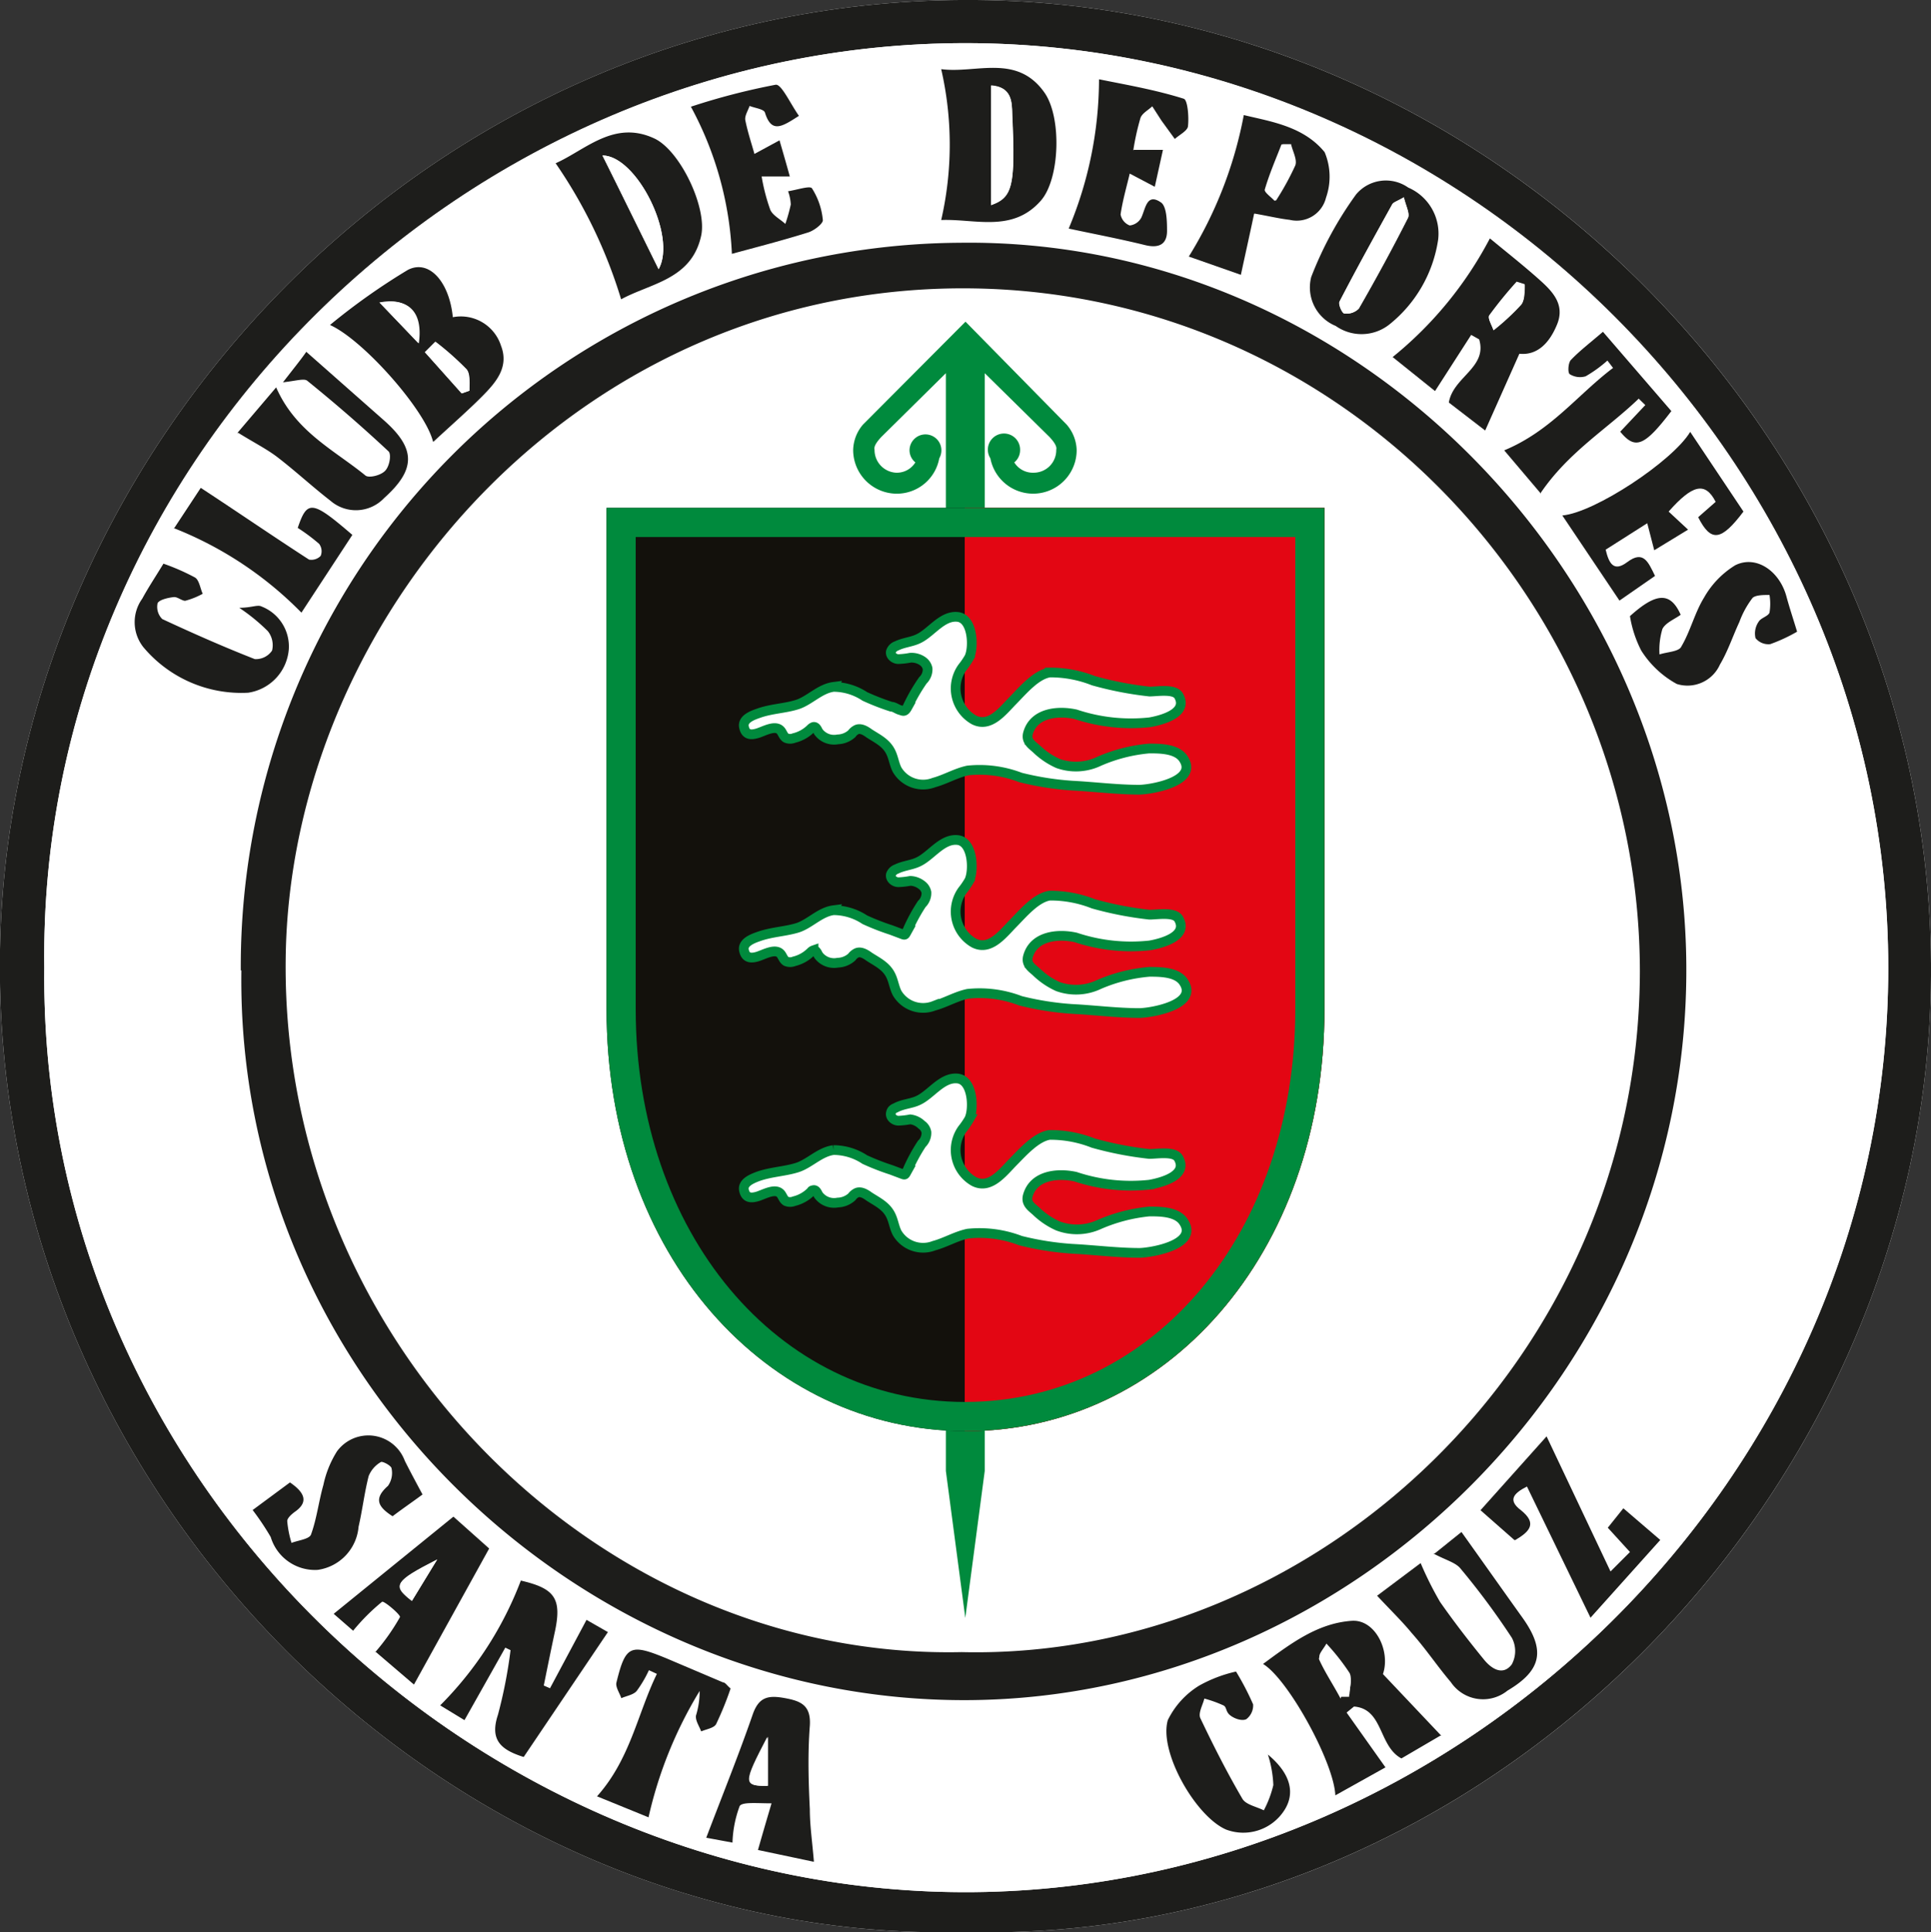
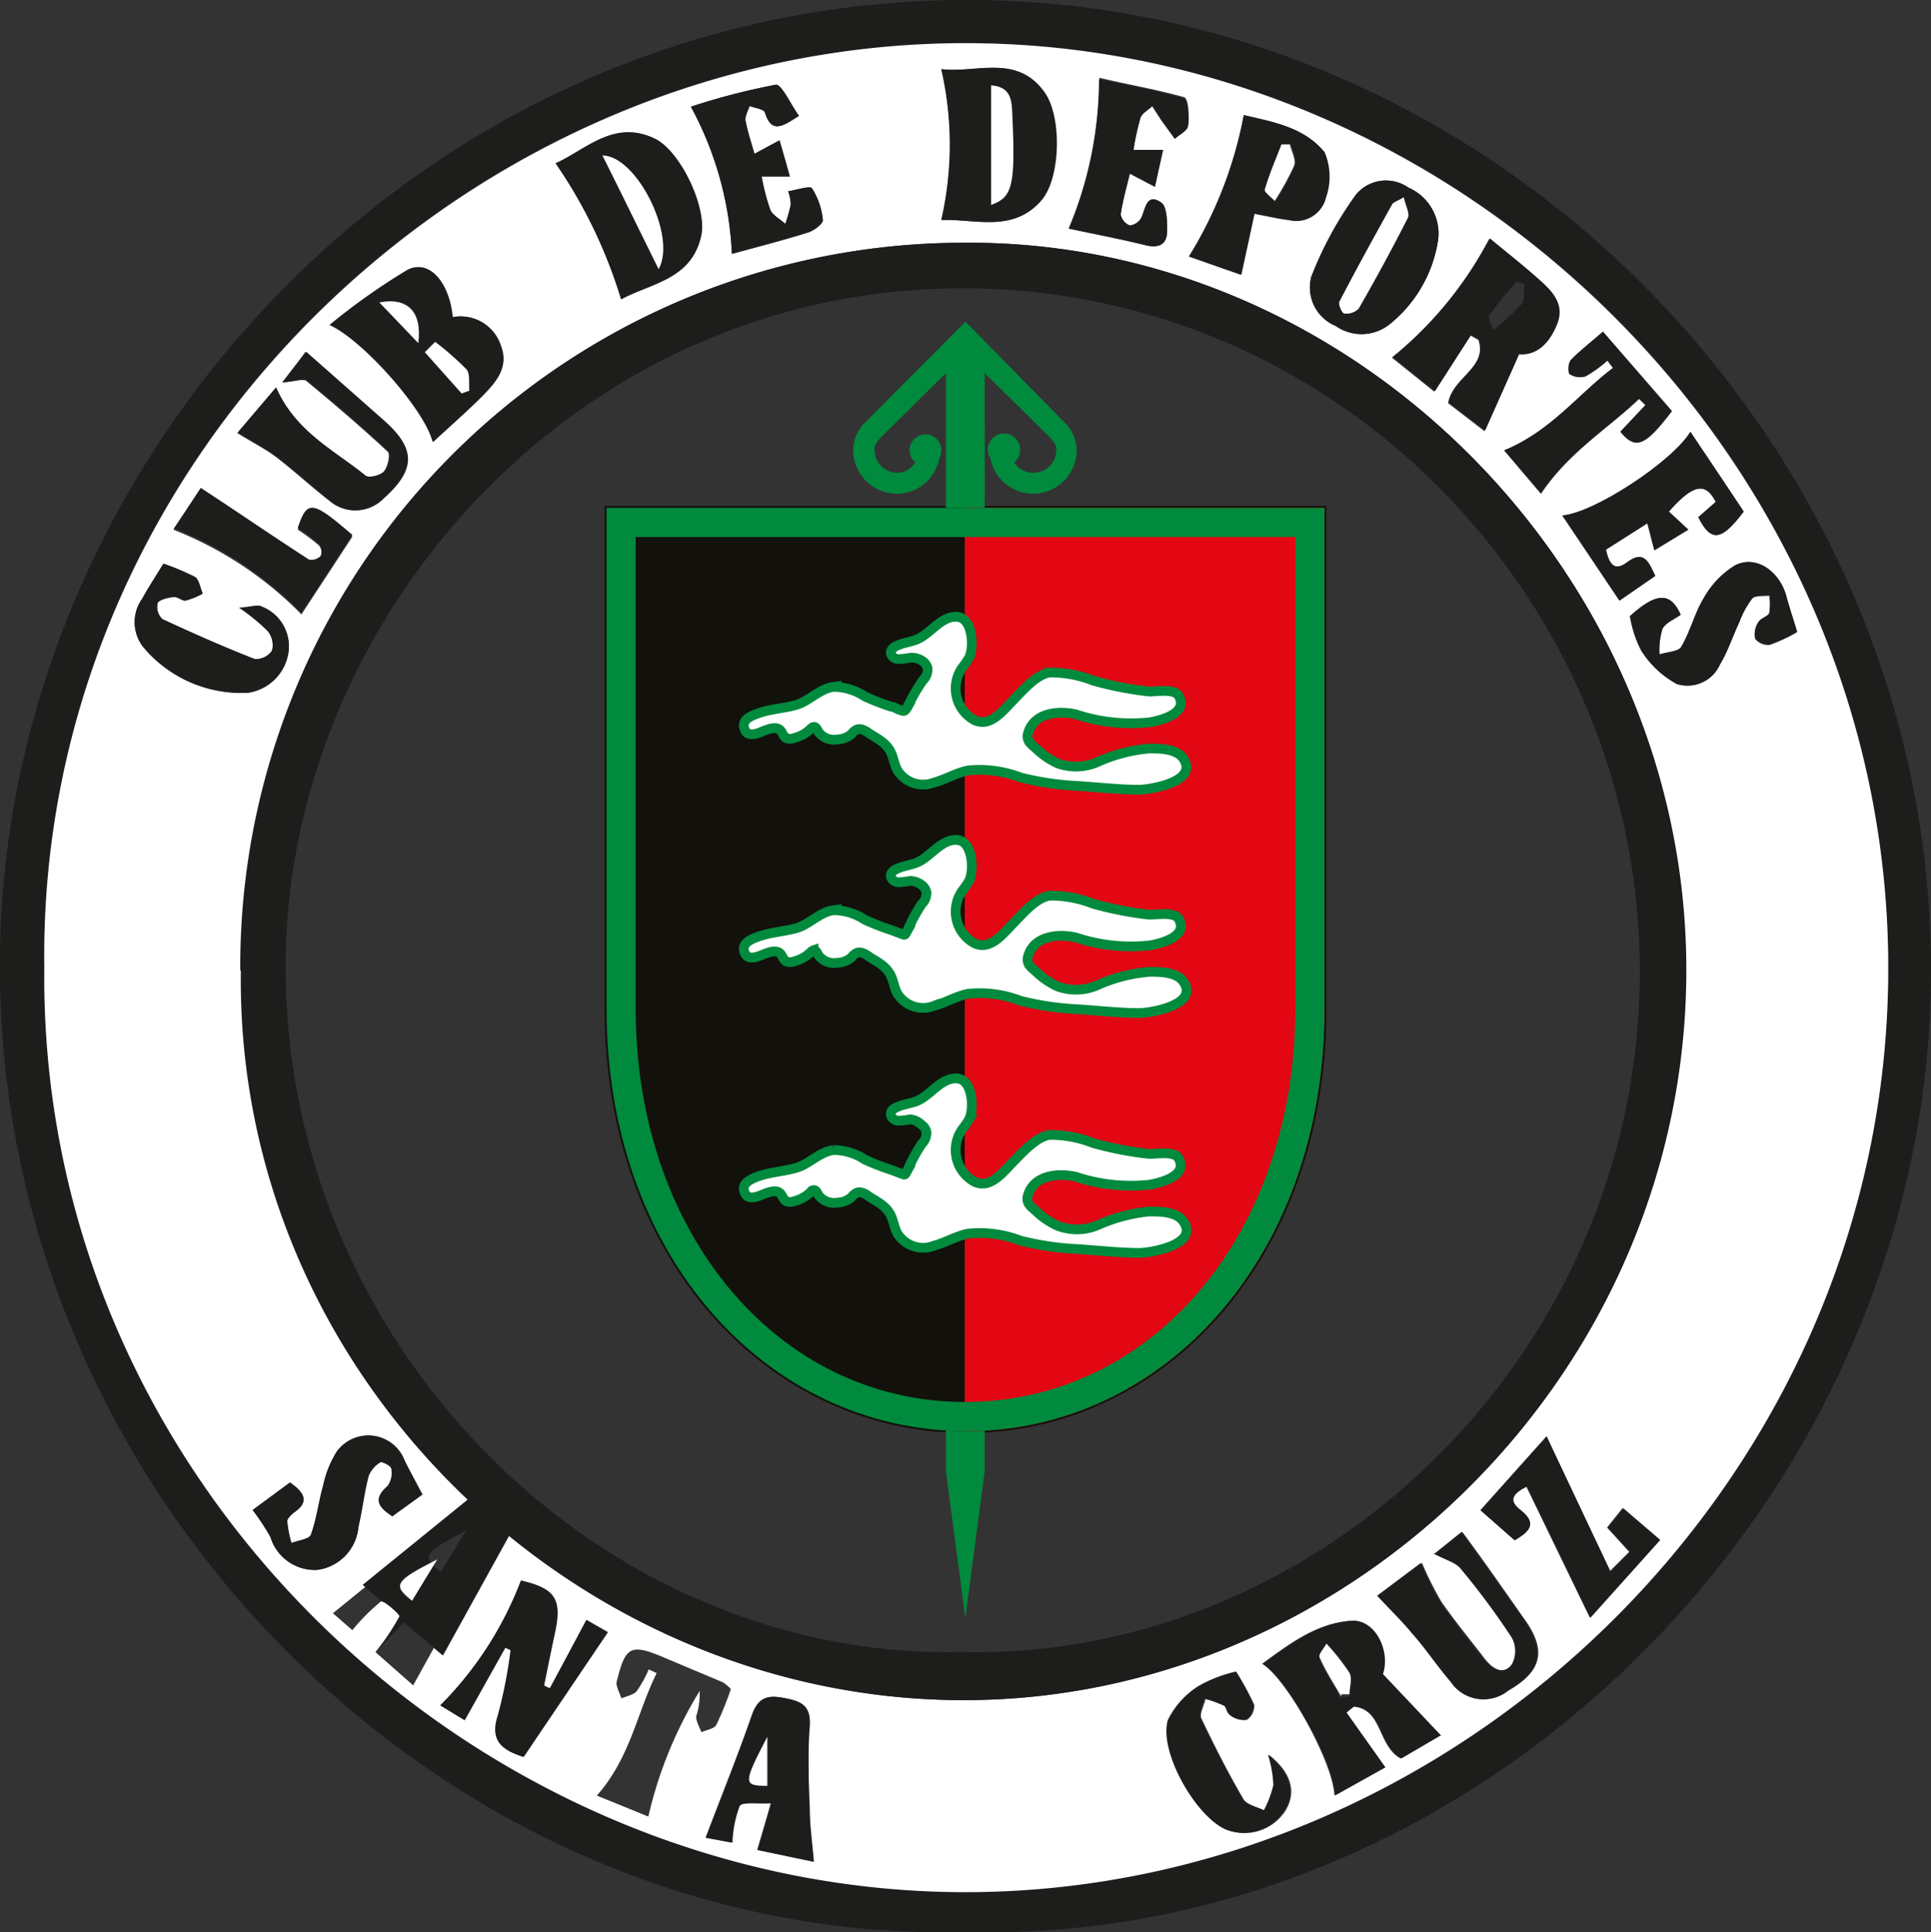
<svg xmlns="http://www.w3.org/2000/svg" viewBox="0 0 99.36 99.41">
  <rect x="0" y="0" width="99.36" height="99.41" fill="#333333" stroke="none" />
  <defs>
    <style>.cls-1{fill:#008a3d;}.cls-2,.cls-7{fill:none;}.cls-2{stroke:#13110c;stroke-width:0.2px;}.cls-3{fill:#fff;}.cls-4{fill:#1d1d1b;}.cls-5{fill:#13110c;}.cls-6{fill:#e30613;}.cls-7{stroke:#008a3d;stroke-miterlimit:10;stroke-width:0.5px;}</style>
  </defs>
  <g id="Capa_2" data-name="Capa 2">
    <g id="Capa_1-2" data-name="Capa 1">
      <path class="cls-1" d="M49.64,26.13H31.21V51.92c0,12.69,8.25,21.66,18.43,21.71h.08c10.19,0,18.43-9,18.43-21.71V26.13H49.72" />
      <path class="cls-2" d="M49.64,26.13H31.21V51.92c0,12.69,8.25,21.66,18.43,21.71h.08c10.19,0,18.43-9,18.43-21.71V26.13H49.72" />
-       <path class="cls-3" d="M49.64,99.4c26.73.72,49.56-22.53,49.72-49.19C99.53,23.29,77.25.25,50.24,0,22.24-.25.47,23,0,48.84-.5,76.92,23.16,100.09,49.64,99.4" />
      <path class="cls-4" d="M49.64,99.4C23.16,100.09-.5,76.92,0,48.84.47,23,22.24-.25,50.24,0c27,.25,49.29,23.29,49.12,50.21-.16,26.66-23,49.91-49.72,49.19M2.28,49.79C2,76.23,24.43,97.27,49.54,97.35c25.52.08,47.6-21.35,47.62-47.52,0-26-21.72-47.56-47.39-47.61S1.93,23.57,2.28,49.79" />
      <path class="cls-3" d="M2.28,49.79C1.93,23.57,24.2,2.17,49.77,2.22S97.19,23.87,97.16,49.83c0,26.17-22.1,47.59-47.62,47.52C24.43,97.27,2,76.23,2.28,49.79m10.11.14C12.11,70.8,29.72,87.61,49.82,87.47c19.81-.13,37-17,36.92-37.74-.09-20.29-17.12-37.51-37.38-37.24a37.23,37.23,0,0,0-37,37.44M74.11,89.3c-1.08-1.16-2-2.11-3-3.17.38-1.18-.39-2.82-1.6-2.74-1.76.12-3.13,1.16-4.57,2.21,1.28.78,3.65,5.07,3.72,6.77l2.58-1.44-2-2.82.38-.31c1.52.12,1.25,2,2.44,2.67l2-1.17m2.56-77a19.59,19.59,0,0,1-5,6.1l2.18,1.75,1.86-2.89.41.23c.48,1.45-1.34,1.93-1.56,3.25l1.87,1.44,1.76-3.95c.87.09,1.54-.54,1.94-1.51s-.24-1.7-.91-2.3c-.84-.75-1.72-1.44-2.54-2.12M22.28,22.72c.95-.88,1.77-1.59,2.53-2.36s1.36-1.48.94-2.57a2.17,2.17,0,0,0-2.48-1.47c-.18-1.83-1.23-3-2.32-2.43a33.06,33.06,0,0,0-4,2.83c1.72.77,4.91,4.39,5.3,6M28.59,8.4a25.15,25.15,0,0,1,3.37,7c1.51-.83,3.63-1,4.12-3.28.31-1.46-1.09-4.4-2.42-5-2.08-1-3.54.6-5.07,1.28M48.45,3.56a17.37,17.37,0,0,1,0,7.76c1.74-.07,3.67.67,5.13-1,1-1.12,1.08-4.29.18-5.56-1.41-2-3.51-1-5.29-1.2M74,12.33a2.57,2.57,0,0,0-1.53-2.68,2,2,0,0,0-2.68.35,18.66,18.66,0,0,0-2.32,4.25,2.15,2.15,0,0,0,1.26,2.52,2.32,2.32,0,0,0,2.74-.06A6.87,6.87,0,0,0,74,12.33M26.93,90.39,31.26,84l-1.1-.63c-.68,1.28-1.28,2.4-1.88,3.51L28,86.72c.18-.89.36-1.78.55-2.67.4-1.79,0-2.32-1.73-2.73a18.27,18.27,0,0,1-4.15,6.42l1.25.76L26,84.77l.29.13a24.48,24.48,0,0,1-.64,3.33c-.43,1.27.13,1.79,1.3,2.16M38.82,7.91c-.15-.53-.35-1.12-.46-1.73,0-.23.13-.49.21-.73.27.11.73.16.79.33.34,1.11.9.73,1.75.18-.43-.59-.9-1.65-1.2-1.6a34.77,34.77,0,0,0-4.36,1.13,17.41,17.41,0,0,1,2.11,7.57c1.29-.36,2.61-.69,3.92-1.1.3-.1.78-.45.76-.64a3.61,3.61,0,0,0-.56-1.63c-.1-.15-.77.08-1.22.15a2.2,2.2,0,0,1,.13.68,8.73,8.73,0,0,1-.28,1c-.27-.25-.66-.44-.78-.74a12.2,12.2,0,0,1-.44-1.7h1.45c-.17-.62-.35-1.24-.53-1.86l-1.29.69m19.51-.2A12.93,12.93,0,0,1,58.7,6c.08-.25.4-.41.61-.61l.47.73.69.95c.24-.22.65-.43.68-.68.05-.47,0-1.33-.22-1.39-1.46-.41-3-.67-4.36-1A19.92,19.92,0,0,1,55,11.76c1.31.28,2.63.53,3.93.85.69.17,1.12,0,1.13-.73,0-.51,0-1.27-.32-1.47-.74-.49-.8.3-1,.78a.76.76,0,0,1-.6.41.75.75,0,0,1-.47-.57c.11-.75.33-1.49.47-2.1l1.29.68.42-1.9ZM80.39,26.52l2.94,4.38,1.85-1.27c-.35-.75-.59-1.34-1.43-.71-.69.52-.94.08-1.11-.64l2.14-1.36c.15.57.25,1,.36,1.39l1.74-1.06-1-.93c1.22-1.38,1.88-1.56,2.42-.5l-.9.79c.66,1.3,1.18,1.23,2.33-.29-.88-1.33-1.78-2.67-2.74-4.1-.9,1.5-4.92,4.16-6.58,4.3M64.53,11c.74.14,1.27.27,1.8.33a1.55,1.55,0,0,0,1.87-1.14,3.25,3.25,0,0,0-.07-2.34C67,6.49,65.33,6.25,64,5.92a21.26,21.26,0,0,1-2.8,7.27l2.68.94c.26-1.21.47-2.16.68-3.15M77.92,79.23c.77-.45,1.15-.87.3-1.54-.66-.52-.38-.88.31-1.22l3.27,6.75,3.59-4-1.9-1.63-.8,1,1.14,1.25-1,1L79.58,73.9l-3.4,3.8,1.74,1.53m-4.09.69c.64.34,1.14.46,1.39.77a38.1,38.1,0,0,1,2.64,3.56,1.44,1.44,0,0,1,0,1.37c-.5.61-1.06.23-1.46-.28-.76-1-1.53-1.92-2.23-2.93a17.52,17.52,0,0,1-1-2L70.91,82.1c.7.75,1.28,1.31,1.79,1.93.68.82,1.26,1.7,2,2.51a2,2,0,0,0,2.92.44c1.74-1,2-2.08.77-3.75-1-1.43-2-2.87-3.14-4.41l-1.37,1.1M19.32,85l1.94,1.71,3.87-7L23.29,78l-6.16,5,1,.87a10.41,10.41,0,0,1,1.49-1.49c.1-.06,1,.68.92.79A11.87,11.87,0,0,1,19.32,85M41.84,95.77c-.09-1.06-.2-1.87-.21-2.68,0-1.44-.07-2.88,0-4.31.07-1.06-.49-1.24-1.32-1.42s-1.31,0-1.62.85c-.72,2.08-1.55,4.13-2.39,6.34l1.35.25a5.88,5.88,0,0,1,.37-1.88c.14-.23.86-.09,1.64-.15-.28,1-.47,1.61-.7,2.41l2.84.59M12.21,22.28c.84.52,1.46.83,2,1.24.94.72,1.81,1.53,2.74,2.25a2,2,0,0,0,2.76-.13c1.65-1.45,1.66-2.52,0-4l-4-3.53c-.22.3-.61.81-1.2,1.57.7-.05,1.09-.21,1.25-.08,1.43,1.18,2.83,2.38,4.19,3.64.14.13,0,.76-.19,1s-.79.37-.95.24c-1.62-1.31-3.61-2.25-4.61-4.54l-2,2.35m9.53,54.61c-.39-.74-.66-1.23-.91-1.73a2,2,0,0,0-3.49-.49,5.29,5.29,0,0,0-.7,1.73c-.24.84-.34,1.74-.64,2.56-.09.23-.65.29-1,.42a6.2,6.2,0,0,1-.21-1.11c0-.16.22-.36.38-.48.79-.57.49-1-.24-1.52L13,77.69a12,12,0,0,1,.91,1.39,2.38,2.38,0,0,0,2.41,1.69,2.45,2.45,0,0,0,2.11-2.22c.2-.87.3-1.75.52-2.61a1.46,1.46,0,0,1,.63-.72c.09,0,.53.19.55.34a1.15,1.15,0,0,1-.19.89c-.77.67-.49,1.09.24,1.56.57-.41,1.1-.79,1.54-1.12M92.47,32.5c-.21-.69-.39-1.23-.54-1.78-.34-1.32-1.55-2.18-2.64-1.64a4.61,4.61,0,0,0-1.61,1.67c-.48.78-.7,1.73-1.16,2.52-.16.26-.74.27-1.13.4a3.72,3.72,0,0,1,.15-1.31c.16-.32.62-.5.94-.73-.53-1.2-1.27-1.14-2.61.07a5.94,5.94,0,0,0,.58,1.77,5,5,0,0,0,1.83,1.72,1.83,1.83,0,0,0,2.22-1c.41-.69.66-1.46,1-2.19a4.66,4.66,0,0,1,.66-1.2c.16-.17.57-.11.87-.15a2.8,2.8,0,0,1,0,.91c-.07.19-.45.27-.56.47a1.06,1.06,0,0,0-.16.84.85.85,0,0,0,.76.31,8.37,8.37,0,0,0,1.38-.64M79.3,25.4c1.44-2.15,3.43-3.33,5.06-4.89l.34.33-1.29,1.37c.77.95,1.24.76,2.63-1.06l-3.56-4.09c-.65.57-1.19,1-1.65,1.46a.8.8,0,0,0-.06.73,1,1,0,0,0,.82.11,6.63,6.63,0,0,0,1.12-.81l.29.38c-1.82,1.37-3.19,3.26-5.6,4.24l1.9,2.23M37.59,86.88a2.43,2.43,0,0,0-.38-.32l-2.92-1.23c-1.85-.79-2.1-.68-2.57,1.24,0,.23.16.54.26.81.26-.12.61-.17.78-.37a6.07,6.07,0,0,0,.62-1.12l.41.19c-1,2-1.36,4.37-3.08,6.3l2.65,1.08A21.57,21.57,0,0,1,36,87a3.71,3.71,0,0,1-.18,1.31c0,.26.17.54.27.81.27-.12.66-.17.77-.38a16.39,16.39,0,0,0,.74-1.82m26-.86a7.16,7.16,0,0,0-1.83.68,4.29,4.29,0,0,0-1.62,1.78c-.5,1.61,1.4,5,3,5.63a2.51,2.51,0,0,0,3-1c.55-.9.35-1.91-.85-2.86a5.89,5.89,0,0,1,.28,1.57,5.41,5.41,0,0,1-.49,1.3c-.38-.19-.92-.29-1.1-.59-.79-1.35-1.5-2.75-2.17-4.16-.11-.23.13-.63.21-1a6.24,6.24,0,0,1,1,.36c.16.1.18.43.34.51s.62.29.82.19a.89.89,0,0,0,.35-.76A14,14,0,0,0,63.6,86M8.41,29c-.42.68-.78,1.23-1.09,1.8a2.07,2.07,0,0,0,.06,2.5,6.58,6.58,0,0,0,5.39,2.34,2.47,2.47,0,0,0,2.09-2.24,2.19,2.19,0,0,0-1.41-2.2c-.2-.1-.51,0-1.14.07a9.85,9.85,0,0,1,1.47,1.2,1.17,1.17,0,0,1,.22,1,1,1,0,0,1-.89.44c-1.61-.63-3.19-1.33-4.76-2.06A.88.88,0,0,1,8.11,31c.11-.2.54-.28.83-.31s.41.22.59.19a4,4,0,0,0,.9-.36c-.13-.29-.18-.71-.4-.85A12.39,12.39,0,0,0,8.41,29m.53-1.74a18.87,18.87,0,0,1,6.57,4.35l2.62-4c-2.07-1.78-2.32-1.81-2.81-.36a9.51,9.51,0,0,1,1.1.82.63.63,0,0,1,.08.62.66.66,0,0,1-.6.19c-1.81-1.17-3.6-2.38-5.57-3.69L8.94,27.21" />
      <path class="cls-4" d="M12.39,49.93a37.22,37.22,0,0,1,37-37.44c20.26-.27,37.29,17,37.38,37.24.1,20.76-17.11,37.61-36.92,37.74-20.1.14-37.71-16.67-37.43-37.54M49.48,85c18.24.43,34.86-15.09,34.9-35,0-18.82-15.1-34.82-34.21-35.16-20-.35-34.78,16.26-35.45,33.64C14,68.66,30.55,85.41,49.48,85" />
      <path class="cls-4" d="M74.11,89.3l-2,1.17c-1.19-.64-.92-2.55-2.44-2.67l-.38.31,2,2.82-2.58,1.44c-.07-1.7-2.44-6-3.72-6.76,1.44-1.06,2.81-2.1,4.57-2.22,1.21-.08,2,1.56,1.6,2.74l3,3.17m-5.15-2,.41,0c0-.37.18-.82,0-1.1a11.27,11.27,0,0,0-1.19-1.51c-.12.24-.42.55-.35.7.31.68.73,1.3,1.1,2" />
      <path class="cls-4" d="M76.67,12.27c.82.68,1.7,1.37,2.54,2.12.67.6,1.33,1.27.91,2.3s-1.07,1.6-1.94,1.51l-1.76,3.95-1.87-1.44c.22-1.32,2-1.8,1.56-3.25l-.41-.23-1.86,2.89-2.18-1.75a19.48,19.48,0,0,0,5-6.1m1.79,2.35-.41-.13a21.27,21.27,0,0,0-1.41,1.73c-.1.13.13.49.21.75a11.88,11.88,0,0,0,1.43-1.3c.2-.24.13-.69.18-1.05" />
      <path class="cls-4" d="M22.28,22.72c-.39-1.61-3.58-5.23-5.3-6a33.06,33.06,0,0,1,4-2.83c1.09-.57,2.14.6,2.32,2.43a2.17,2.17,0,0,1,2.48,1.47c.42,1.09-.25,1.87-.94,2.57s-1.58,1.48-2.53,2.36m.1-5.14-.54.54,1.9,2.12.39-.14c0-.37.05-.86-.15-1.1a14.48,14.48,0,0,0-1.6-1.42m-2.86-2,2,2.09c.23-1.61-.51-2.37-2-2.09" />
      <path class="cls-4" d="M28.59,8.4c1.53-.68,3-2.24,5.07-1.28,1.33.61,2.73,3.55,2.42,5-.49,2.27-2.61,2.45-4.12,3.28a25.15,25.15,0,0,0-3.37-7M31,8c1,2,1.89,3.83,2.89,5.85C34.84,12.15,32.75,8,31,8" />
      <path class="cls-4" d="M48.45,3.56c1.78.23,3.87-.81,5.29,1.2.9,1.27.8,4.44-.18,5.56-1.46,1.67-3.39.93-5.13,1a17.37,17.37,0,0,0,0-7.76m2.56,7c1.13-.39,1.26-1,1.09-4.62,0-.7,0-1.45-1.09-1.53Z" />
      <path class="cls-4" d="M74,12.33a6.87,6.87,0,0,1-2.53,4.38,2.31,2.31,0,0,1-2.74.06,2.14,2.14,0,0,1-1.26-2.52A18.66,18.66,0,0,1,69.78,10a2,2,0,0,1,2.68-.35A2.58,2.58,0,0,1,74,12.33m-1.76-2.18c-.33.2-.54.25-.6.37-.92,1.66-1.84,3.32-2.71,5-.07.14.14.6.25.61a.89.89,0,0,0,.74-.25c.88-1.53,1.73-3.09,2.53-4.67.11-.22-.11-.62-.21-1.06" />
      <path class="cls-4" d="M26.93,90.39c-1.18-.37-1.73-.89-1.31-2.16a24.5,24.5,0,0,0,.65-3.33L26,84.77l-2.1,3.73-1.25-.76a18.27,18.27,0,0,0,4.15-6.42c1.78.41,2.13.94,1.73,2.73-.19.89-.37,1.78-.55,2.67l.32.14,1.88-3.52,1.1.63-4.33,6.42" />
      <path class="cls-4" d="M38.82,7.92l1.29-.7c.18.62.36,1.24.53,1.86H39.19a9.93,9.93,0,0,0,.44,1.7c.12.3.51.49.78.74a8.73,8.73,0,0,0,.28-1,2.32,2.32,0,0,0-.14-.68c.46-.07,1.13-.3,1.23-.15a3.65,3.65,0,0,1,.56,1.64c0,.19-.46.54-.76.63-1.31.41-2.63.75-3.92,1.1a17.55,17.55,0,0,0-2.11-7.57,34.77,34.77,0,0,1,4.36-1.13c.3-.05.77,1,1.2,1.6-.86.55-1.41.93-1.75-.17-.06-.18-.52-.23-.79-.34-.08.24-.26.51-.22.73.12.61.32,1.2.47,1.74" />
      <path class="cls-4" d="M58.33,7.71h1.51l-.42,1.9-1.29-.68c-.14.61-.36,1.35-.47,2.1a.75.75,0,0,0,.47.57.77.77,0,0,0,.6-.41c.22-.48.28-1.27,1-.78.31.2.32,1,.32,1.47,0,.71-.44.9-1.13.73-1.3-.32-2.62-.57-3.93-.85a19.92,19.92,0,0,0,1.56-7.68c1.39.28,2.9.54,4.36,1,.2.06.27.92.22,1.39,0,.25-.44.46-.68.68l-.69-.95-.47-.73c-.21.2-.53.36-.61.61a12.93,12.93,0,0,0-.37,1.68" />
      <path class="cls-4" d="M80.39,26.52c1.66-.14,5.68-2.8,6.58-4.3l2.74,4.1c-1.15,1.52-1.67,1.59-2.33.29l.9-.79c-.54-1.06-1.2-.88-2.42.5l1,.93-1.74,1.06c-.11-.41-.21-.82-.36-1.39l-2.14,1.36c.17.72.42,1.16,1.11.64.84-.63,1.08,0,1.43.71L83.33,30.9l-2.94-4.38" />
      <path class="cls-4" d="M64.53,11c-.21,1-.42,1.93-.68,3.14l-2.68-.94A21.26,21.26,0,0,0,64,5.92c1.36.33,3.07.57,4.16,1.91a3.25,3.25,0,0,1,.07,2.34,1.55,1.55,0,0,1-1.87,1.14c-.53-.06-1.06-.19-1.8-.32m1.84-3.57H66c-.3.77-.63,1.53-.86,2.32,0,.14.33.39.51.59a14,14,0,0,0,1-1.82c.11-.3-.14-.73-.22-1.1" />
      <path class="cls-4" d="M77.92,79.23,76.18,77.7l3.4-3.8,3.29,6.95,1-1-1.14-1.25.8-1,1.9,1.63-3.59,4-3.27-6.75c-.69.35-1,.7-.31,1.22.84.67.47,1.09-.3,1.54" />
      <path class="cls-4" d="M73.83,79.92l1.37-1.1c1.1,1.54,2.13,3,3.14,4.41,1.19,1.67,1,2.7-.77,3.75a2,2,0,0,1-2.92-.44c-.69-.81-1.27-1.69-2-2.51-.51-.62-1.09-1.18-1.79-1.93l2.24-1.68a17.52,17.52,0,0,0,1,2c.7,1,1.47,2,2.23,2.93.4.51,1,.89,1.46.28a1.44,1.44,0,0,0,0-1.37,38.1,38.1,0,0,0-2.64-3.56c-.25-.31-.75-.43-1.39-.77" />
-       <path class="cls-4" d="M19.31,85a10.9,10.9,0,0,0,1.27-1.8c.05-.11-.82-.85-.92-.79a10.41,10.41,0,0,0-1.49,1.49l-1-.87,6.16-5,1.84,1.64-3.87,7-2-1.71m1.89-2.59,1.3-2.13c-2.23,1.17-2.32,1.33-1.3,2.13" />
+       <path class="cls-4" d="M19.31,85a10.9,10.9,0,0,0,1.27-1.8c.05-.11-.82-.85-.92-.79l-1-.87,6.16-5,1.84,1.64-3.87,7-2-1.71m1.89-2.59,1.3-2.13c-2.23,1.17-2.32,1.33-1.3,2.13" />
      <path class="cls-4" d="M41.84,95.78,39,95.18c.23-.8.42-1.46.7-2.4-.78,0-1.5-.08-1.64.14a5.88,5.88,0,0,0-.37,1.88l-1.35-.25c.84-2.21,1.67-4.26,2.39-6.34.31-.89.78-1,1.62-.85s1.39.36,1.32,1.43c-.11,1.42-.07,2.87,0,4.3,0,.81.12,1.62.21,2.69m-2.36-6.42c-1.25,2.4-1.25,2.54,0,2.52Z" />
      <path class="cls-4" d="M12.21,22.28l2-2.35c1,2.29,3,3.23,4.6,4.54.17.13.76,0,1-.24s.33-.84.19-1q-2-1.87-4.19-3.64c-.16-.13-.55,0-1.25.08.59-.76,1-1.27,1.2-1.57l4,3.53c1.65,1.46,1.64,2.53,0,4a2,2,0,0,1-2.76.13c-.93-.72-1.8-1.53-2.74-2.25-.54-.41-1.16-.72-2-1.24" />
      <path class="cls-4" d="M21.74,76.89c-.44.33-1,.71-1.54,1.12-.73-.47-1-.89-.24-1.56a1.14,1.14,0,0,0,.19-.89c0-.15-.47-.39-.55-.34a1.46,1.46,0,0,0-.63.72c-.22.86-.32,1.74-.52,2.61a2.45,2.45,0,0,1-2.11,2.22,2.38,2.38,0,0,1-2.41-1.69A13.42,13.42,0,0,0,13,77.69l1.92-1.42c.73.5,1,1,.24,1.52-.16.12-.39.32-.38.48A5.43,5.43,0,0,0,15,79.38c.34-.13.9-.19,1-.42.3-.82.4-1.72.64-2.56a5.29,5.29,0,0,1,.7-1.73,2,2,0,0,1,3.49.49c.25.5.52,1,.91,1.73" />
      <path class="cls-4" d="M92.47,32.5a8.37,8.37,0,0,1-1.38.64.85.85,0,0,1-.76-.31,1.06,1.06,0,0,1,.16-.84c.11-.2.49-.28.56-.47a2.8,2.8,0,0,0,0-.91c-.3,0-.71,0-.87.15A4.66,4.66,0,0,0,89.5,32c-.34.73-.59,1.5-1,2.19a1.83,1.83,0,0,1-2.22,1,5,5,0,0,1-1.83-1.72,5.94,5.94,0,0,1-.58-1.77c1.34-1.21,2.08-1.27,2.61-.07-.32.23-.78.41-.94.73a3.72,3.72,0,0,0-.15,1.31c.39-.13,1-.14,1.12-.4.47-.79.69-1.74,1.17-2.52a4.61,4.61,0,0,1,1.61-1.67c1.09-.54,2.3.32,2.64,1.64.15.55.33,1.09.54,1.78" />
      <path class="cls-4" d="M79.29,25.4,77.4,23.17c2.41-1,3.78-2.87,5.6-4.24l-.29-.38a6.63,6.63,0,0,1-1.12.81,1,1,0,0,1-.82-.11c-.11-.08-.08-.58.06-.73.46-.48,1-.89,1.65-1.45L86,21.15c-1.39,1.82-1.86,2-2.63,1.06l1.29-1.37-.34-.33c-1.63,1.57-3.62,2.74-5.07,4.89" />
-       <path class="cls-4" d="M37.59,86.88a16.39,16.39,0,0,1-.74,1.82c-.11.21-.5.26-.77.38-.1-.27-.3-.55-.27-.81A4.24,4.24,0,0,0,36,87a21.57,21.57,0,0,0-2.63,6.5l-2.65-1.08c1.72-1.93,2.08-4.25,3.08-6.3l-.41-.19A6.07,6.07,0,0,1,32.76,87c-.17.2-.52.25-.79.37-.09-.27-.31-.58-.25-.81.47-1.92.72-2,2.57-1.24l2.92,1.24c.11,0,.19.15.38.31" />
      <path class="cls-4" d="M63.6,86a14,14,0,0,1,.88,1.69.89.89,0,0,1-.35.76c-.2.1-.57,0-.82-.19s-.18-.41-.34-.51a6.24,6.24,0,0,0-1-.36c-.08.33-.32.73-.21,1,.67,1.41,1.38,2.81,2.17,4.16.18.3.72.4,1.1.59a5.41,5.41,0,0,0,.49-1.3,5.89,5.89,0,0,0-.28-1.57c1.2,1,1.4,2,.85,2.86a2.51,2.51,0,0,1-3,1c-1.57-.68-3.47-4-3-5.63a4.29,4.29,0,0,1,1.62-1.78A7,7,0,0,1,63.6,86" />
      <path class="cls-4" d="M8.41,29a11.26,11.26,0,0,1,1.62.71c.22.13.27.55.4.84a4,4,0,0,1-.9.36c-.18,0-.4-.21-.59-.19s-.72.11-.83.31a.88.88,0,0,0,.24.82c1.57.73,3.15,1.43,4.76,2.06a1,1,0,0,0,.89-.44,1.17,1.17,0,0,0-.22-1,9.85,9.85,0,0,0-1.47-1.2c.63,0,.94-.17,1.14-.07a2.21,2.21,0,0,1,1.41,2.21,2.46,2.46,0,0,1-2.09,2.23,6.58,6.58,0,0,1-5.39-2.34,2.07,2.07,0,0,1-.06-2.5c.31-.57.67-1.11,1.09-1.8" />
      <path class="cls-4" d="M8.94,27.21l1.39-2.11c2,1.31,3.76,2.52,5.57,3.69a.66.66,0,0,0,.6-.19.63.63,0,0,0-.08-.62,9.51,9.51,0,0,0-1.1-.82c.49-1.45.74-1.42,2.81.36l-2.62,4a18.87,18.87,0,0,0-6.57-4.35" />
      <path class="cls-3" d="M69,87.26c-.37-.65-.79-1.27-1.1-2-.07-.15.23-.46.35-.7a11.27,11.27,0,0,1,1.19,1.51c.15.28,0,.73,0,1.1l-.41,0" />
-       <path class="cls-3" d="M78.46,14.62c0,.36,0,.81-.18,1.05A11.88,11.88,0,0,1,76.85,17c-.08-.26-.31-.62-.21-.75a21.27,21.27,0,0,1,1.41-1.73l.41.13" />
      <path class="cls-3" d="M22.38,17.58A15.59,15.59,0,0,1,24,19c.2.24.11.73.15,1.1l-.4.14-1.89-2.12.54-.54" />
      <path class="cls-3" d="M19.52,15.56c1.46-.28,2.2.48,2,2.09l-2-2.09" />
      <path class="cls-3" d="M31,8c1.75,0,3.84,4.15,2.89,5.85C32.89,11.83,32,10,31,8" />
      <path class="cls-3" d="M51,10.54V4.39c1.06.08,1.06.83,1.09,1.53.17,3.66,0,4.23-1.09,4.62" />
      <path class="cls-3" d="M72.23,10.15c.1.44.32.84.21,1.06-.8,1.58-1.65,3.14-2.53,4.67a.89.89,0,0,1-.74.25c-.11,0-.32-.47-.25-.61.87-1.68,1.79-3.34,2.71-5,.06-.12.27-.17.6-.37" />
      <path class="cls-3" d="M66.37,7.42c.08.37.33.8.22,1.1a14,14,0,0,1-1,1.82c-.18-.2-.55-.45-.51-.59.23-.79.56-1.55.86-2.32h.42" />
      <path class="cls-3" d="M21.2,82.36c-1-.8-.93-1,1.3-2.13l-1.3,2.13" />
      <path class="cls-3" d="M39.48,89.36v2.52c-1.25,0-1.25-.12,0-2.52" />
      <path class="cls-1" d="M49.68,16.55l-5.28,5.3a2.08,2.08,0,0,0-.5,1.3,2.25,2.25,0,0,0,2.25,2.25,2.22,2.22,0,0,0,2.18-1.82.82.82,0,1,0-1.53-.42.81.81,0,0,0,.3.63,1.12,1.12,0,0,1-1,.53A1.17,1.17,0,0,1,45,23.15c0-.06-.09-.2.35-.67l3.32-3.28V75.68l1,7.56,1-7.56V19.2L54,22.48c.44.47.35.61.35.67a1.16,1.16,0,0,1-1.16,1.17,1.12,1.12,0,0,1-1-.53.81.81,0,0,0,.3-.63.83.83,0,1,0-1.53.42,2.24,2.24,0,0,0,4.44-.43,2.09,2.09,0,0,0-.51-1.3Z" />
      <path class="cls-1" d="M59.88,47.47V49.2H45.77a2.55,2.55,0,0,0,.45,5.07c2.12,0,2.33-2.86-.09-2.75A1.54,1.54,0,0,1,48,51.1,1.81,1.81,0,0,1,49,53.24c-.23,1-1.06,1.72-2.76,1.84a3.36,3.36,0,0,1-2-6.06l-4.73-.69,4.73-.68a3.36,3.36,0,0,1,2-6.06c1.7.12,2.53.86,2.76,1.84A1.82,1.82,0,0,1,48,45.57a1.54,1.54,0,0,1-1.91-.42c2.42.11,2.21-2.75.09-2.75a2.55,2.55,0,0,0-.45,5.07Z" />
-       <path class="cls-1" d="M39.48,49.2V47.47H53.59a2.55,2.55,0,0,0-.44-5.07c-2.13,0-2.33,2.86.09,2.75a1.55,1.55,0,0,1-1.92.42,1.83,1.83,0,0,1-.94-2.14c.23-1,1.06-1.72,2.77-1.84a3.37,3.37,0,0,1,2,6.06l4.72.69L55.16,49a3.37,3.37,0,0,1-2,6.06c-1.71-.12-2.54-.86-2.77-1.84a1.83,1.83,0,0,1,.94-2.14,1.55,1.55,0,0,1,1.92.42c-2.42-.11-2.22,2.75-.09,2.75a2.55,2.55,0,0,0,.44-5.07Z" />
      <path class="cls-5" d="M49.64,26.13H31.21V51.92c0,12.69,8.25,21.66,18.43,21.71h.08c10.19,0,18.43-9,18.43-21.71V26.13Z" />
      <path class="cls-6" d="M49.64,73.63h.08c10.19,0,18.43-9,18.43-21.71V26.13H49.64" />
      <path class="cls-1" d="M66.65,27.63V51.92c0,11.48-7.28,20.17-16.93,20.21h-.07c-9.66,0-16.94-8.73-16.94-20.21V27.63H66.65m1.5-1.5H31.21V51.92c0,12.69,8.25,21.66,18.43,21.71h.08c10.19,0,18.43-9,18.43-21.71Z" />
      <path class="cls-3" d="M46.84,33.84a4.07,4.07,0,0,1-.61.07c-.21,0-.43-.18-.39-.38a.47.47,0,0,1,.3-.3c.36-.18.79-.2,1.14-.38.64-.31,1.21-1.2,2-1.11s.84,1.59.59,2.09a4.2,4.2,0,0,1-.35.51,1.86,1.86,0,0,0,.6,2.7c.82.41,1.47-.46,2-1s1.19-1.33,1.89-1.44a6,6,0,0,1,2.25.42,17.78,17.78,0,0,0,2.89.56c.39,0,1.29-.16,1.5.22.51.89-.87,1.25-1.48,1.36a9,9,0,0,1-3.82-.41c-.9-.2-2.17-.09-2.46,1-.09.37.18.55.43.77a3.89,3.89,0,0,0,1.12.76,2.76,2.76,0,0,0,2.11-.11,8.25,8.25,0,0,1,2.58-.66c.53,0,1.38,0,1.74.49.84,1.18-1.56,1.61-2.23,1.63-1.16,0-2.31-.15-3.47-.21A15,15,0,0,1,52.51,40a5.87,5.87,0,0,0-2.71-.36c-.61.13-1.15.46-1.74.62a1.55,1.55,0,0,1-1.9-.66c-.14-.27-.18-.59-.31-.87-.23-.51-.7-.72-1.13-1-.2-.15-.47-.3-.68-.17a.64.64,0,0,0-.21.19,1.13,1.13,0,0,1-.72.29,1,1,0,0,1-1-.39c-.06-.11-.12-.27-.25-.25a.35.35,0,0,0-.13.08,1.84,1.84,0,0,1-.87.49.53.53,0,0,1-.41,0c-.12-.07-.17-.22-.25-.34-.26-.39-.89,0-1.24.1s-.6.07-.68-.33.42-.59.74-.7c.66-.24,1.37-.25,2-.45s1.17-.82,1.87-.91a2.93,2.93,0,0,1,1.61.49,12.37,12.37,0,0,0,1.36.53c.15,0,.3.13.45.17s.23.13.38-.14A9.06,9.06,0,0,1,47.49,35a.78.78,0,0,0,.24-.6.61.61,0,0,0-.25-.38,1,1,0,0,0-.64-.18" />
      <path class="cls-7" d="M46.84,33.84a4.07,4.07,0,0,1-.61.07c-.21,0-.43-.18-.39-.38a.47.47,0,0,1,.3-.3c.36-.18.79-.2,1.14-.38.64-.31,1.21-1.2,2-1.11s.84,1.59.59,2.09a4.2,4.2,0,0,1-.35.51,1.86,1.86,0,0,0,.6,2.7c.82.41,1.47-.46,2-1s1.19-1.33,1.89-1.44a6,6,0,0,1,2.25.42,17.78,17.78,0,0,0,2.89.56c.39,0,1.29-.16,1.5.22.51.89-.87,1.25-1.48,1.36a9,9,0,0,1-3.82-.41c-.9-.2-2.17-.09-2.46,1-.09.37.18.55.43.77a3.89,3.89,0,0,0,1.12.76,2.76,2.76,0,0,0,2.11-.11,8.25,8.25,0,0,1,2.58-.66c.53,0,1.38,0,1.74.49.84,1.18-1.56,1.61-2.23,1.63-1.16,0-2.31-.15-3.47-.21A15,15,0,0,1,52.51,40a5.87,5.87,0,0,0-2.71-.36c-.61.13-1.15.46-1.74.62a1.55,1.55,0,0,1-1.9-.66c-.14-.27-.18-.59-.31-.87-.23-.51-.7-.72-1.13-1-.2-.15-.47-.3-.68-.17a.64.64,0,0,0-.21.19,1.13,1.13,0,0,1-.72.29,1,1,0,0,1-1-.39c-.06-.11-.12-.27-.25-.25a.35.35,0,0,0-.13.08,1.84,1.84,0,0,1-.87.49.53.53,0,0,1-.41,0c-.12-.07-.17-.22-.25-.34-.26-.39-.89,0-1.24.1s-.6.07-.68-.33.42-.59.74-.7c.66-.24,1.37-.25,2-.45s1.17-.82,1.87-.91a2.93,2.93,0,0,1,1.61.49,12.37,12.37,0,0,0,1.36.53c.15,0,.3.13.45.17s.23.13.38-.14A9.06,9.06,0,0,1,47.49,35a.78.78,0,0,0,.24-.6.61.61,0,0,0-.25-.38A1,1,0,0,0,46.84,33.84Z" />
      <path class="cls-3" d="M46.84,45.32a4.07,4.07,0,0,1-.61.07c-.21,0-.43-.18-.39-.39a.48.48,0,0,1,.3-.29c.36-.18.79-.2,1.14-.38.64-.31,1.21-1.2,2-1.11s.84,1.59.59,2.09a4.2,4.2,0,0,1-.35.51,1.86,1.86,0,0,0,.6,2.7c.82.41,1.47-.46,2-1s1.19-1.33,1.89-1.44a6,6,0,0,1,2.25.42,17.78,17.78,0,0,0,2.89.56c.39,0,1.29-.16,1.5.22.51.89-.87,1.25-1.48,1.36a9,9,0,0,1-3.82-.41c-.9-.2-2.17-.09-2.46,1-.09.37.18.55.43.77a3.89,3.89,0,0,0,1.12.76,2.76,2.76,0,0,0,2.11-.11A8.25,8.25,0,0,1,59.14,50c.53,0,1.38,0,1.74.49.84,1.18-1.56,1.61-2.23,1.63-1.16,0-2.31-.15-3.47-.21a15,15,0,0,1-2.67-.42,5.87,5.87,0,0,0-2.71-.36c-.61.13-1.15.46-1.74.62a1.55,1.55,0,0,1-1.9-.66c-.14-.27-.18-.59-.31-.87-.23-.51-.7-.72-1.13-1-.2-.15-.47-.3-.68-.17a.64.64,0,0,0-.21.19,1.13,1.13,0,0,1-.72.29,1,1,0,0,1-1-.39c-.06-.11-.12-.27-.25-.25a.35.35,0,0,0-.13.08,1.84,1.84,0,0,1-.87.49.53.53,0,0,1-.41,0c-.12-.07-.17-.22-.25-.34-.26-.39-.89,0-1.24.1s-.6.06-.68-.33.42-.59.74-.7c.66-.24,1.37-.26,2-.45s1.17-.82,1.87-.91a2.93,2.93,0,0,1,1.61.49,12.37,12.37,0,0,0,1.36.53l.45.17c.28.1.23.13.38-.14a9.06,9.06,0,0,1,.74-1.37.78.78,0,0,0,.24-.6.61.61,0,0,0-.25-.38,1,1,0,0,0-.64-.18" />
      <path class="cls-7" d="M46.84,45.32a4.07,4.07,0,0,1-.61.07c-.21,0-.43-.18-.39-.39a.48.48,0,0,1,.3-.29c.36-.18.79-.2,1.14-.38.64-.31,1.21-1.2,2-1.11s.84,1.59.59,2.09a4.2,4.2,0,0,1-.35.51,1.86,1.86,0,0,0,.6,2.7c.82.41,1.47-.46,2-1s1.19-1.33,1.89-1.44a6,6,0,0,1,2.25.42,17.78,17.78,0,0,0,2.89.56c.39,0,1.29-.16,1.5.22.51.89-.87,1.25-1.48,1.36a9,9,0,0,1-3.82-.41c-.9-.2-2.17-.09-2.46,1-.09.37.18.55.43.77a3.89,3.89,0,0,0,1.12.76,2.76,2.76,0,0,0,2.11-.11A8.25,8.25,0,0,1,59.14,50c.53,0,1.38,0,1.74.49.84,1.18-1.56,1.61-2.23,1.63-1.16,0-2.31-.15-3.47-.21a15,15,0,0,1-2.67-.42,5.87,5.87,0,0,0-2.71-.36c-.61.13-1.15.46-1.74.62a1.55,1.55,0,0,1-1.9-.66c-.14-.27-.18-.59-.31-.87-.23-.51-.7-.72-1.13-1-.2-.15-.47-.3-.68-.17a.64.64,0,0,0-.21.19,1.13,1.13,0,0,1-.72.29,1,1,0,0,1-1-.39c-.06-.11-.12-.27-.25-.25a.35.35,0,0,0-.13.08,1.84,1.84,0,0,1-.87.49.53.53,0,0,1-.41,0c-.12-.07-.17-.22-.25-.34-.26-.39-.89,0-1.24.1s-.6.06-.68-.33.42-.59.74-.7c.66-.24,1.37-.26,2-.45s1.17-.82,1.87-.91a2.93,2.93,0,0,1,1.61.49,12.37,12.37,0,0,0,1.36.53l.45.17c.28.1.23.13.38-.14a9.06,9.06,0,0,1,.74-1.37.78.78,0,0,0,.24-.6.61.61,0,0,0-.25-.38A1,1,0,0,0,46.84,45.32Z" />
      <path class="cls-3" d="M46.84,57.59a4.07,4.07,0,0,1-.61.07c-.21,0-.43-.18-.39-.39s.17-.23.3-.3c.36-.18.79-.19,1.14-.37.64-.31,1.21-1.2,2-1.11s.84,1.59.59,2.09a4.2,4.2,0,0,1-.35.51,1.86,1.86,0,0,0,.6,2.7c.82.41,1.47-.46,2-1S53.32,58.5,54,58.39a6,6,0,0,1,2.25.42,17.78,17.78,0,0,0,2.89.56c.39,0,1.29-.16,1.5.22.51.89-.87,1.25-1.48,1.36a9,9,0,0,1-3.82-.41c-.9-.2-2.17-.09-2.46,1-.09.37.18.55.43.77a3.89,3.89,0,0,0,1.12.76A2.76,2.76,0,0,0,56.56,63a8.54,8.54,0,0,1,2.58-.67c.53,0,1.38,0,1.74.5.84,1.18-1.56,1.61-2.23,1.63-1.16,0-2.31-.15-3.47-.21a15,15,0,0,1-2.67-.42,5.87,5.87,0,0,0-2.71-.36c-.61.13-1.15.46-1.74.62a1.55,1.55,0,0,1-1.9-.66c-.14-.27-.18-.59-.31-.87-.23-.51-.7-.72-1.13-1-.2-.15-.47-.3-.68-.17a.64.64,0,0,0-.21.19,1.13,1.13,0,0,1-.72.29,1,1,0,0,1-1-.39c-.06-.11-.12-.27-.25-.25s-.09.05-.13.08a1.84,1.84,0,0,1-.87.49.53.53,0,0,1-.41,0c-.12-.07-.17-.22-.25-.34-.26-.39-.89,0-1.24.1s-.6.06-.68-.33.42-.59.74-.71c.66-.23,1.37-.25,2-.45s1.17-.81,1.87-.9a2.93,2.93,0,0,1,1.61.49,12.37,12.37,0,0,0,1.36.53l.45.17c.28.1.23.13.38-.14a9.06,9.06,0,0,1,.74-1.37.78.78,0,0,0,.24-.6.59.59,0,0,0-.25-.38,1,1,0,0,0-.64-.18" />
      <path class="cls-7" d="M46.84,57.59a4.07,4.07,0,0,1-.61.07c-.21,0-.43-.18-.39-.39s.17-.23.3-.3c.36-.18.79-.19,1.14-.37.64-.31,1.21-1.2,2-1.11s.84,1.59.59,2.09a4.2,4.2,0,0,1-.35.51,1.86,1.86,0,0,0,.6,2.7c.82.41,1.47-.46,2-1S53.32,58.5,54,58.39a6,6,0,0,1,2.25.42,17.78,17.78,0,0,0,2.89.56c.39,0,1.29-.16,1.5.22.51.89-.87,1.25-1.48,1.36a9,9,0,0,1-3.82-.41c-.9-.2-2.17-.09-2.46,1-.09.37.18.55.43.77a3.89,3.89,0,0,0,1.12.76A2.76,2.76,0,0,0,56.56,63a8.54,8.54,0,0,1,2.58-.67c.53,0,1.38,0,1.74.5.84,1.18-1.56,1.61-2.23,1.63-1.16,0-2.31-.15-3.47-.21a15,15,0,0,1-2.67-.42,5.87,5.87,0,0,0-2.71-.36c-.61.13-1.15.46-1.74.62a1.55,1.55,0,0,1-1.9-.66c-.14-.27-.18-.59-.31-.87-.23-.51-.7-.72-1.13-1-.2-.15-.47-.3-.68-.17a.64.64,0,0,0-.21.19,1.13,1.13,0,0,1-.72.29,1,1,0,0,1-1-.39c-.06-.11-.12-.27-.25-.25s-.09.05-.13.08a1.84,1.84,0,0,1-.87.49.53.53,0,0,1-.41,0c-.12-.07-.17-.22-.25-.34-.26-.39-.89,0-1.24.1s-.6.06-.68-.33.42-.59.74-.71c.66-.23,1.37-.25,2-.45s1.17-.81,1.87-.9a2.93,2.93,0,0,1,1.61.49,12.37,12.37,0,0,0,1.36.53l.45.17c.28.1.23.13.38-.14a9.06,9.06,0,0,1,.74-1.37.78.78,0,0,0,.24-.6.59.59,0,0,0-.25-.38A1,1,0,0,0,46.84,57.59Z" />
    </g>
  </g>
</svg>